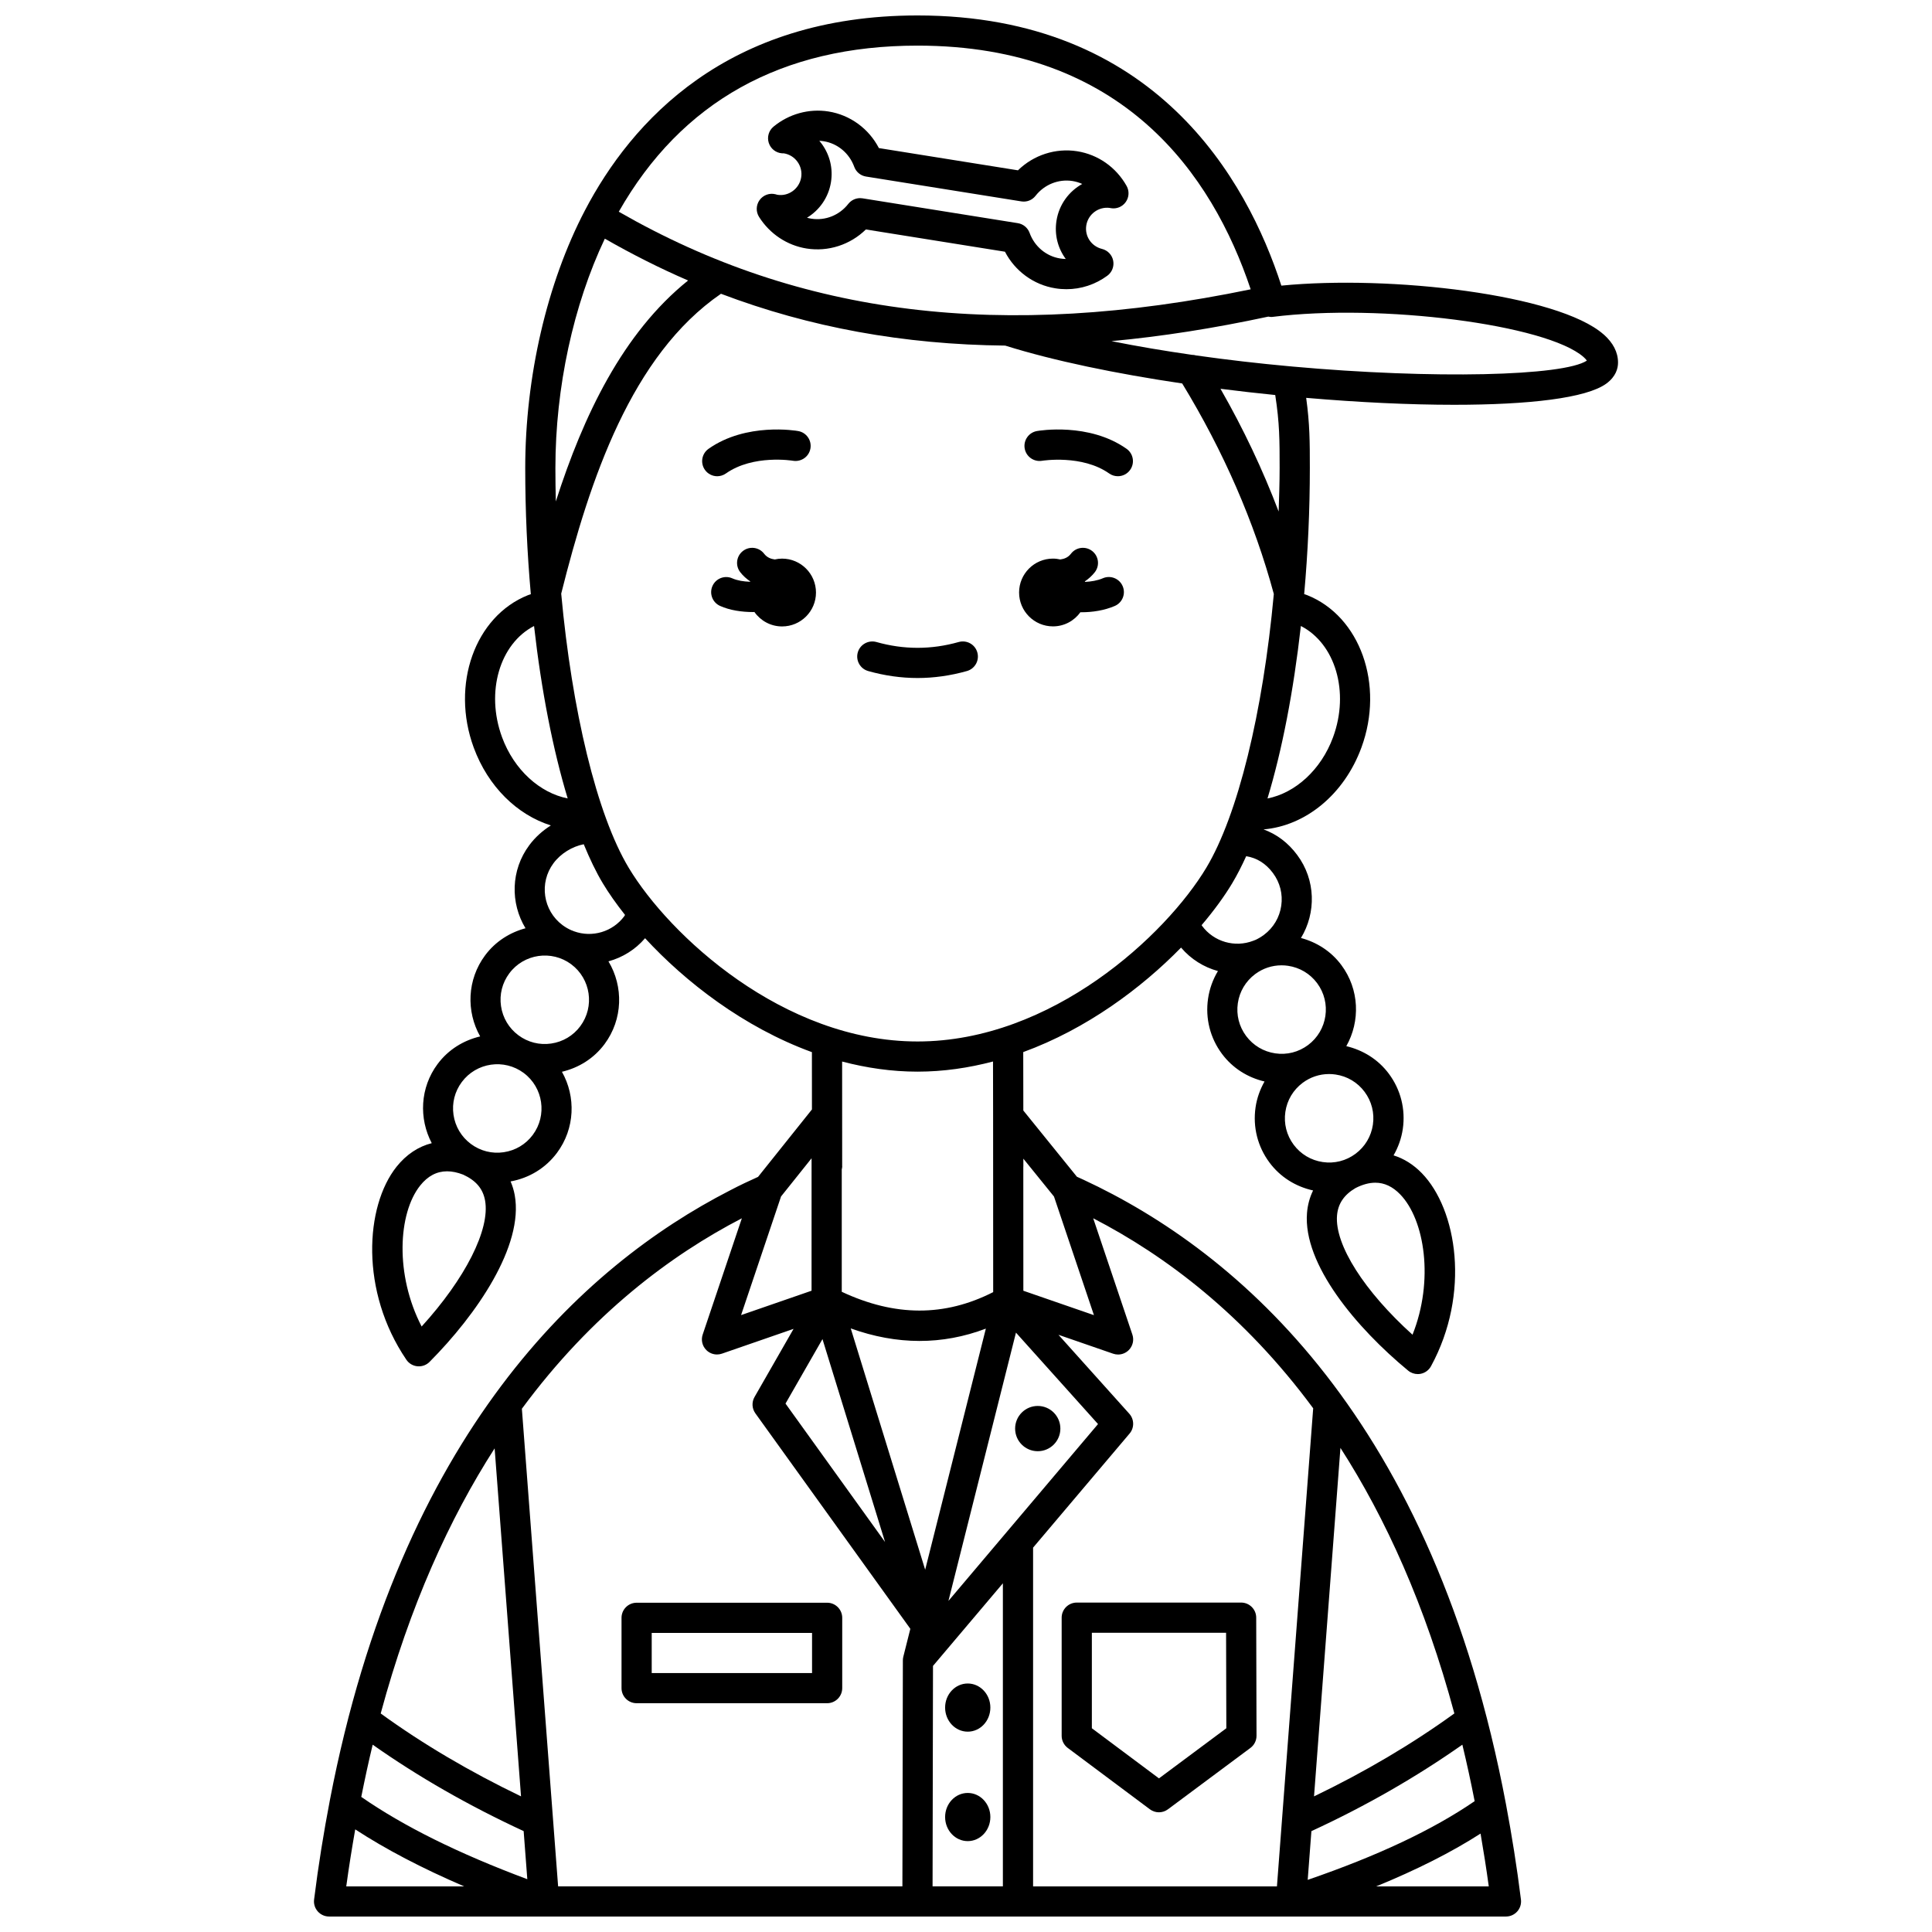
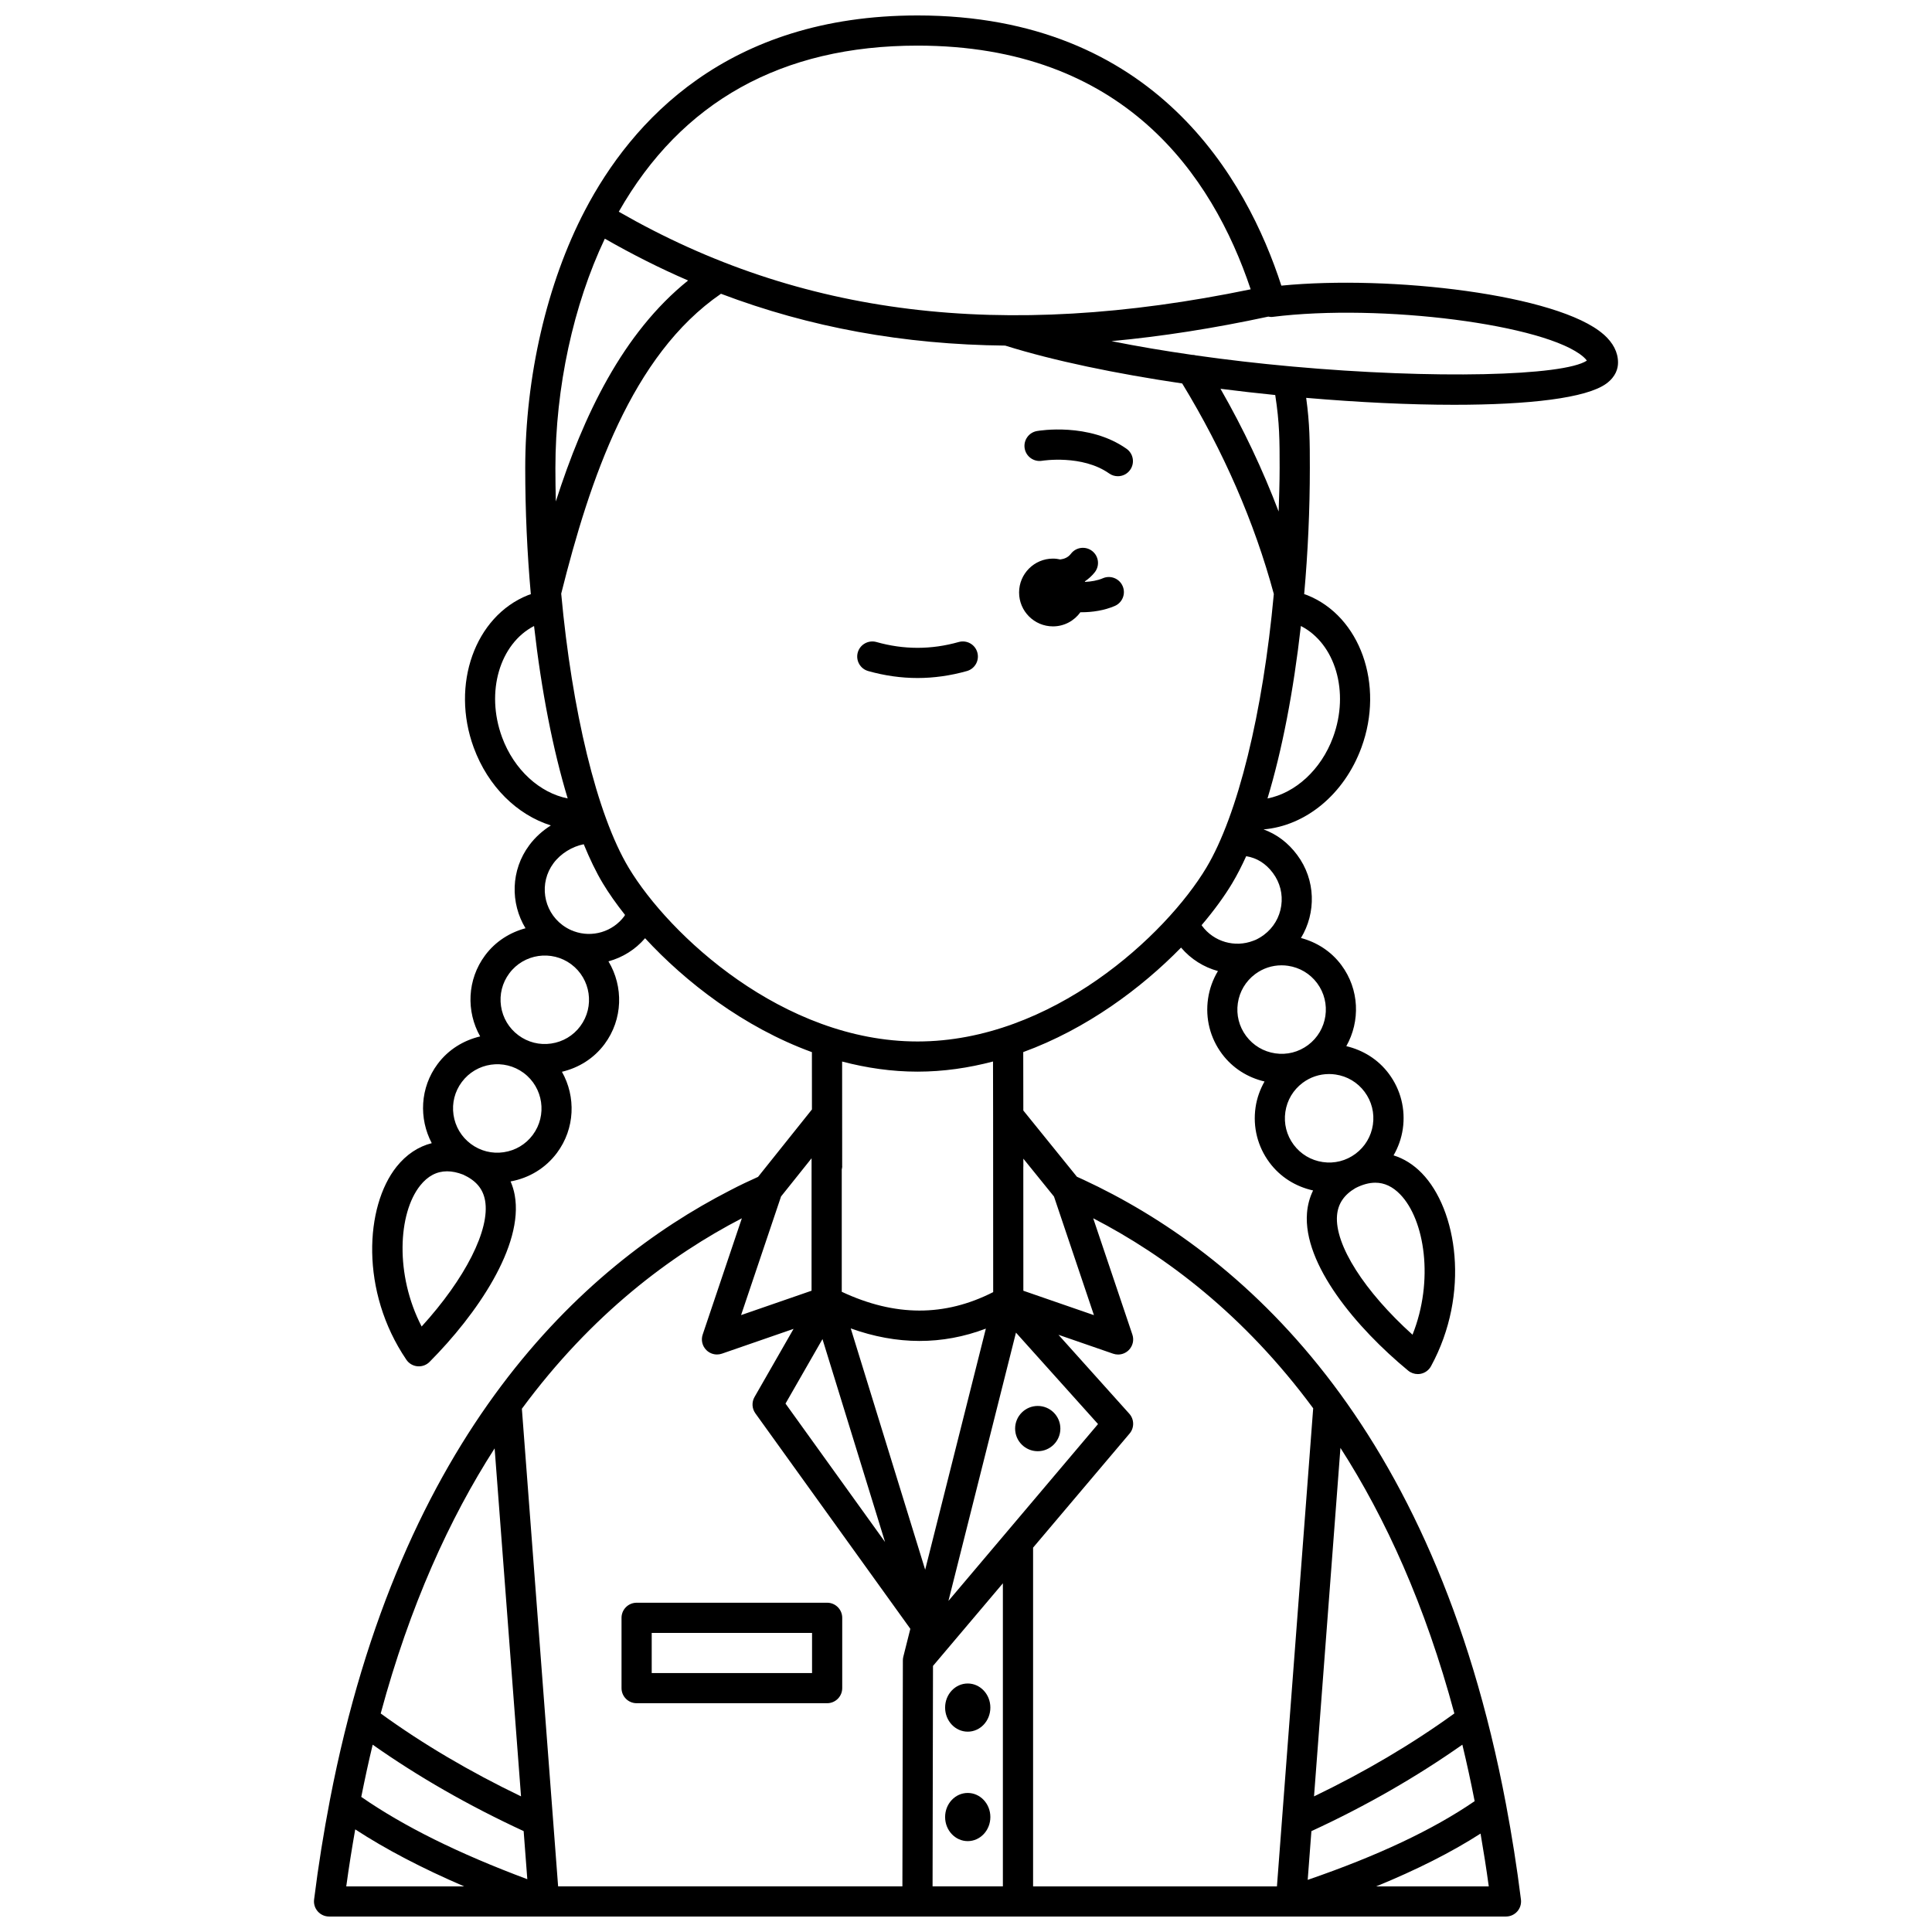
<svg xmlns="http://www.w3.org/2000/svg" width="800px" height="800px" version="1.1" viewBox="144 144 512 512">
  <defs>
    <clipPath id="a">
      <path d="m227 148.09h346v503.81h-346z" />
    </clipPath>
  </defs>
  <path d="m436.28 297.24c-1.473 0.629-3.129 0.891-4.742 0.969-0.016-0.043-0.023-0.09-0.039-0.129 0.98-0.684 1.891-1.469 2.656-2.465 1.344-1.75 1.016-4.258-0.734-5.606-1.75-1.344-4.262-1.023-5.606 0.734-0.758 0.988-1.754 1.375-2.824 1.52-0.629-0.141-1.273-0.227-1.941-0.227-4.957 0-8.98 4.023-8.98 8.98s4.023 8.98 8.98 8.98c3.008 0 5.648-1.492 7.281-3.758 0.09 0 0.168 0.016 0.25 0.016 2.941 0 6.059-0.473 8.84-1.664 2.031-0.871 2.973-3.223 2.102-5.25-0.863-2.031-3.223-2.973-5.242-2.102z" />
-   <path d="m351.26 292.04c-0.668 0-1.312 0.082-1.938 0.223-1.066-0.145-2.062-0.531-2.824-1.52-1.344-1.758-3.859-2.078-5.606-0.734-1.75 1.344-2.082 3.856-0.734 5.606 0.766 0.996 1.676 1.781 2.66 2.465-0.012 0.031-0.02 0.062-0.031 0.098-1.691-0.059-3.383-0.32-4.695-0.902-2.019-0.906-4.383 0-5.281 2.019-0.898 2.016 0.004 4.379 2.019 5.281 2.59 1.16 5.723 1.625 8.742 1.625 0.121 0 0.23-0.016 0.352-0.02 1.625 2.312 4.301 3.832 7.34 3.832 4.957 0 8.98-4.023 8.98-8.98-0.004-4.965-4.027-8.992-8.984-8.992z" />
  <path d="m418.8 258.23c-2.176 0.383-3.625 2.453-3.246 4.629 0.379 2.176 2.461 3.621 4.629 3.246 0.109-0.016 10.59-1.688 17.758 3.367 0.699 0.496 1.504 0.73 2.301 0.73 1.254 0 2.496-0.586 3.269-1.695 1.273-1.809 0.84-4.301-0.965-5.574-9.977-7.027-23.191-4.801-23.746-4.703z" />
-   <path d="m336.38 269.47c7.223-5.09 17.656-3.387 17.77-3.363 2.191 0.355 4.238-1.074 4.621-3.246 0.383-2.176-1.07-4.25-3.246-4.629-0.559-0.102-13.773-2.328-23.75 4.707-1.805 1.273-2.238 3.766-0.965 5.574 0.781 1.105 2.016 1.695 3.269 1.695 0.793-0.008 1.598-0.242 2.301-0.738z" />
  <path d="m398.07 314.14c-7.266 2.055-14.555 2.055-21.816 0-2.109-0.586-4.336 0.637-4.934 2.758-0.602 2.125 0.637 4.336 2.758 4.934 4.34 1.227 8.742 1.848 13.082 1.848s8.746-0.625 13.082-1.848c2.129-0.602 3.359-2.812 2.758-4.934-0.59-2.121-2.789-3.352-4.93-2.758z" />
-   <path d="m425.35 572.7v31.309c0 1.258 0.598 2.445 1.602 3.203l21.781 16.27c0.711 0.527 1.551 0.797 2.394 0.797 0.84 0 1.68-0.266 2.387-0.793l21.863-16.27c1.016-0.754 1.617-1.953 1.613-3.219l-0.082-31.309c-0.004-2.203-1.797-3.992-4-3.992l-43.559 0.004c-2.207 0.004-4 1.793-4 4zm8 4h35.574l0.066 25.305-17.852 13.285-17.785-13.285v-25.305z" />
-   <path d="m357.75 209.86c5.758 0.914 11.578-0.996 15.715-5.051l36.859 5.898c2.668 5.144 7.602 8.781 13.355 9.699 0.984 0.16 1.965 0.234 2.938 0.234 3.871 0 7.637-1.227 10.828-3.566 1.25-0.914 1.859-2.477 1.559-4-0.301-1.523-1.457-2.734-2.961-3.106-2.832-0.699-4.621-3.379-4.168-6.234 0.477-2.957 3.219-5.019 6.219-4.633 0.102 0.023 0.199 0.047 0.285 0.062 1.531 0.273 3.066-0.363 3.957-1.629 0.895-1.262 0.98-2.926 0.219-4.273-2.785-4.945-7.551-8.293-13.07-9.176-5.754-0.91-11.57 0.996-15.715 5.051l-36.855-5.894c-2.668-5.144-7.602-8.781-13.355-9.699-5.172-0.82-10.473 0.641-14.566 4.016-1.258 1.039-1.762 2.742-1.266 4.297 0.496 1.559 1.891 2.66 3.519 2.773 0.066 0.004 0.391 0.004 0.461 0.004 1.469 0.234 2.754 1.027 3.625 2.231 0.871 1.203 1.223 2.676 0.988 4.141-0.484 3.027-3.363 5.106-6.32 4.613-0.066-0.02-0.438-0.125-0.5-0.141-1.582-0.395-3.25 0.219-4.203 1.547-0.957 1.328-1.008 3.094-0.133 4.473 2.84 4.492 7.426 7.539 12.586 8.363zm6.465-17.59c0.574-3.578-0.281-7.164-2.406-10.098-0.215-0.297-0.441-0.582-0.676-0.859 0.387 0.016 0.777 0.059 1.164 0.121 3.688 0.586 6.781 3.184 8.082 6.769 0.496 1.367 1.691 2.359 3.125 2.586l41.152 6.582c1.461 0.238 2.887-0.336 3.777-1.484 2.352-3.004 6.102-4.492 9.789-3.914 0.902 0.145 1.766 0.406 2.582 0.777-3.516 1.953-6.137 5.441-6.82 9.711-0.602 3.738 0.367 7.352 2.453 10.168-0.5-0.008-1-0.051-1.496-0.133-3.688-0.586-6.785-3.184-8.082-6.769-0.496-1.367-1.691-2.359-3.125-2.586l-41.152-6.582c-0.211-0.035-0.426-0.051-0.633-0.051-1.219 0-2.383 0.555-3.152 1.535-2.348 3.004-6.086 4.492-9.785 3.91-0.391-0.062-0.777-0.148-1.152-0.25 3.285-1.984 5.703-5.356 6.356-9.434z" />
  <g clip-path="url(#a)">
    <path d="m568.95 232.61c-12.008-10.586-56.434-15.758-85.379-12.914-9.082-28.031-33.363-71.602-96.418-71.602-50.531 0-75.828 28.109-88.152 51.688-10.047 19.215-15.809 44.098-15.809 68.266 0 11.328 0.516 22.586 1.484 33.422-0.238 0.082-0.5 0.156-0.734 0.246-14.07 5.602-20.531 23.73-14.398 40.406 3.816 10.371 11.551 17.84 20.441 20.625-2.203 1.387-4.172 3.156-5.707 5.227-4.945 6.617-5.062 15.348-1.012 22.023-4.129 1.109-7.953 3.481-10.699 7.168-4.809 6.453-5.043 14.902-1.316 21.496-4.356 1.031-8.402 3.449-11.277 7.309-4.688 6.289-4.988 14.461-1.555 20.98-3.547 0.895-6.738 3-9.328 6.246-8.352 10.484-9.727 33.02 2.606 51.152 0.668 0.988 1.746 1.625 2.934 1.73 0.125 0.012 0.246 0.016 0.371 0.016 1.059 0 2.082-0.418 2.836-1.18 12.504-12.566 25-30.781 22.57-44.207-0.23-1.277-0.609-2.477-1.094-3.617 4.926-0.895 9.281-3.531 12.289-7.566 4.805-6.453 5.039-14.898 1.316-21.492 4.5-1.062 8.477-3.562 11.277-7.312 4.918-6.606 5.055-15.297 1.051-21.953 3.719-1.012 7.117-3.102 9.707-6.129 10.668 11.566 26.086 23.574 44.211 30.191l0.008 15.188-14.281 17.867c-2.277 1.027-4.852 2.219-7.555 3.648-38.867 19.973-87.152 64.145-105.9 161.45-0.023 0.082-0.031 0.168-0.047 0.258-1.598 8.34-3.012 17.023-4.152 26.16-0.145 1.141 0.211 2.281 0.973 3.144 0.762 0.863 1.852 1.355 3 1.355h56.988 0.012 0.012 197.88 0.012 0.012 56.969c1.148 0 2.238-0.492 3-1.352 0.758-0.859 1.113-2.004 0.973-3.144-1.09-8.734-2.422-17.051-3.93-25.059-0.012-0.059-0.02-0.117-0.031-0.176-19.246-101.97-70.66-146.32-112-165.54-0.57-0.273-1.148-0.523-1.711-0.777l-14.203-17.555-0.023-15.48c16.812-6.141 31.297-16.93 41.824-27.695 2.602 3.07 6.031 5.195 9.773 6.219-1.336 2.215-2.238 4.695-2.621 7.328-0.758 5.211 0.551 10.406 3.699 14.629 2.797 3.75 6.769 6.25 11.27 7.312-1.188 2.098-2.023 4.402-2.379 6.856-0.758 5.215 0.551 10.41 3.699 14.633 2.852 3.832 6.934 6.363 11.547 7.387-0.895 1.832-1.441 3.828-1.613 5.969-1.094 13.598 13.133 30.496 26.809 41.777 0.723 0.598 1.625 0.914 2.543 0.914 0.25 0 0.508-0.023 0.758-0.07 1.172-0.227 2.18-0.965 2.75-2.012 10.496-19.262 6.91-41.551-2.434-51.16-2.238-2.305-4.773-3.871-7.488-4.715 1.23-2.137 2.082-4.496 2.449-7.004 0.758-5.215-0.551-10.41-3.699-14.633-2.875-3.859-6.922-6.277-11.273-7.309 3.727-6.594 3.492-15.043-1.316-21.496-2.746-3.691-6.57-6.062-10.699-7.168 4.051-6.672 3.934-15.402-1.004-22.008-2.391-3.231-5.453-5.519-8.918-6.766 11.117-0.949 21.355-9.223 25.941-21.688 6.133-16.672-0.328-34.805-14.402-40.406-0.242-0.098-0.516-0.172-0.77-0.262 0-0.023 0.004-0.043 0.008-0.066 0.992-11.109 1.496-22.332 1.496-33.371 0-6.918-0.016-11.645-0.973-18.574 13.848 1.191 27.332 1.84 39.219 1.84 19.73 0 35.055-1.75 40.332-5.621 2.559-1.875 3.094-4.062 3.094-5.566 0-2.727-1.293-5.246-3.836-7.488zm-181.8-76.52c54.547 0 78.105 34.168 88.293 64.582-65.902 13.637-119.35 7.07-167.46-20.562 16.602-29.184 43.195-44.02 79.172-44.02zm-82.867 51.16c7.242 4.141 14.586 7.852 22.07 11.082-17.312 13.918-27.746 35.777-35.055 58.559-0.07-2.945-0.113-5.891-0.113-8.844 0-21.387 4.773-43.25 13.098-60.797zm-27.238 132.11c-4.426-12.031-0.57-24.781 8.484-29.461 1.93 17.078 5.004 32.773 8.914 45.691-7.359-1.441-14.211-7.559-17.398-16.23zm-21.305 156.18c-7.113-13.719-6.242-30.016-0.391-37.355 2.019-2.535 4.398-3.777 7.137-3.777 1.332 0 2.75 0.297 4.25 0.879 3.402 1.559 5.25 3.738 5.812 6.856 1.383 7.676-5.269 20.727-16.809 33.398zm29.453-50.781c-1.871 2.512-4.606 4.141-7.711 4.594-3.078 0.461-6.188-0.328-8.699-2.199-2.512-1.871-4.141-4.609-4.598-7.711-0.453-3.098 0.328-6.188 2.199-8.695 3.867-5.188 11.223-6.258 16.41-2.398 5.184 3.867 6.258 11.223 2.398 16.41zm12.59-28.805c-1.871 2.512-4.606 4.141-7.711 4.594-3.082 0.461-6.188-0.328-8.699-2.199s-4.141-4.609-4.598-7.711c-0.453-3.098 0.328-6.188 2.199-8.695 3.863-5.188 11.223-6.258 16.41-2.398 5.18 3.867 6.258 11.223 2.398 16.41zm11.668-29.164c-3.059 4.144-8.531 5.777-13.367 4-0.312-0.148-0.535-0.227-0.523-0.203-0.848-0.352-1.691-0.832-2.492-1.426-5.18-3.871-6.25-11.223-2.379-16.41 1.91-2.574 4.981-4.43 8.008-5.019 1.594 3.875 3.269 7.379 5.047 10.336 1.57 2.621 3.57 5.457 5.891 8.395-0.062 0.102-0.109 0.227-0.184 0.328zm103.79 110.37 21.746 24.23-39.641 46.867zm-21.988 88.324 18.52-21.895v80.316h-18.633zm-2.074-25.492-19.723-63.949c12.27 4.41 24.262 4.43 35.805 0.055zm-10.633-7.344-26.379-36.684 9.797-17.09zm-19.477-66.594-18.676 6.461 10.59-31.438 8.09-10.121zm-18.473-19.195-10.379 30.82c-0.488 1.445-0.109 3.043 0.977 4.113 0.758 0.754 1.781 1.16 2.816 1.16 0.441 0 0.879-0.07 1.309-0.219l18.984-6.57-10.348 18.059c-0.781 1.359-0.691 3.051 0.223 4.324l41.07 57.105-1.859 7.387c-0.078 0.316-0.121 0.645-0.121 0.969l-0.125 59.898h-91.238l-9.605-126.57c18.535-25.133 39.535-40.758 58.297-50.477zm-97.832 139.5c11.992 8.449 25.387 16.145 40.008 22.902l0.969 12.746c-18.258-6.82-32.719-13.992-44.004-21.809 0.949-4.731 1.945-9.363 3.027-13.84zm2.125-8.273c7.731-28.621 18.262-51.684 30.191-70.258l6.996 92.227c-13.602-6.555-26.09-13.902-37.188-21.969zm-6.754 30.715c8.133 5.312 17.734 10.316 28.867 15.109h-31.242c0.703-5.191 1.516-10.195 2.375-15.109zm296.66-7.477c-11.062 7.586-25.605 14.445-44.242 20.859l0.98-12.914c14.434-6.652 27.828-14.355 40.004-22.914 1.164 4.836 2.254 9.824 3.258 14.969zm-42.566-1.266 7-92.355c11.977 18.637 22.488 41.738 30.191 70.375-11.285 8.168-23.766 15.523-37.191 21.98zm16.477 23.852c10.727-4.398 19.93-9.031 27.656-13.992 0.785 4.562 1.523 9.195 2.176 13.992zm-16.699-126.7-9.605 126.7h-64.625v-89.773l25.574-30.234c1.289-1.523 1.254-3.766-0.078-5.254l-18.773-20.918 14.492 5.012c0.43 0.148 0.867 0.219 1.309 0.219 1.035 0 2.055-0.402 2.816-1.16 1.082-1.074 1.461-2.672 0.977-4.113l-10.387-30.836c19.145 9.891 39.992 25.559 58.301 50.355zm-68.688-56.113 10.586 31.43-18.707-6.469-0.012-32.895h0.016l-0.004-2.106zm-16.137-21.367v0.004l0.02 46.691c-12.859 6.543-26.035 6.516-40.129-0.09v-32.434c0.047-0.25 0.125-0.492 0.125-0.754 0-0.043-0.016-0.082-0.016-0.125l-0.012-27.707c6.418 1.684 13.098 2.68 19.98 2.68 6.894 0 13.582-1 20.008-2.688zm-20.031-19.73c-35.637 0-65.859-28.242-76.543-46.043-8.473-14.121-15.043-41.691-17.883-72.637 7.602-30.332 18.641-63.199 42.34-79.469 23.508 8.914 48.398 13.457 75.324 13.734 12.922 4.051 29.418 7.445 46.906 10.035 10.965 18.004 19.137 36.758 24.281 55.789-2.891 31.555-9.559 58.641-17.887 72.543-10.68 17.809-40.902 46.047-76.539 46.047zm131.18 77.715c-12.73-11.477-20.637-23.812-20.008-31.586 0.258-3.16 1.879-5.508 4.906-7.285 1.863-0.949 3.602-1.418 5.242-1.418 2.402 0 4.582 1.023 6.578 3.078 6.543 6.727 9.012 22.859 3.281 37.211zm-12.699-64.367c1.871 2.512 2.652 5.602 2.199 8.699-0.453 3.098-2.082 5.832-4.594 7.707-2.512 1.871-5.59 2.66-8.699 2.199-3.098-0.453-5.832-2.082-7.707-4.594-1.871-2.512-2.652-5.602-2.199-8.699 0.453-3.098 2.082-5.832 4.594-7.707 2.047-1.523 4.473-2.324 6.981-2.324 0.57 0 1.148 0.039 1.719 0.125 3.098 0.449 5.836 2.082 7.707 4.594zm-12.586-28.809c3.863 5.188 2.785 12.543-2.398 16.41-2.512 1.871-5.594 2.66-8.699 2.199-3.098-0.457-5.832-2.086-7.711-4.598-1.871-2.512-2.652-5.598-2.199-8.695 0.453-3.098 2.082-5.832 4.594-7.711 2.047-1.523 4.473-2.324 6.981-2.324 0.57 0 1.148 0.039 1.719 0.125 3.106 0.453 5.844 2.086 7.715 4.594zm-11.707-29.18c1.871 2.508 2.656 5.59 2.203 8.684s-2.082 5.832-4.578 7.695c-0.816 0.605-1.66 1.086-2.223 1.332-0.16 0.051-0.379 0.137-0.602 0.234-4.894 1.895-10.473 0.281-13.59-3.949-0.043-0.059-0.062-0.129-0.109-0.184 3.309-3.898 6.059-7.68 8.109-11.105 1.281-2.137 2.512-4.551 3.703-7.168 2.812 0.445 5.211 1.934 7.086 4.461zm15.934-35.988c-3.184 8.66-10.027 14.785-17.375 16.23 3.856-12.742 6.887-28.352 8.844-45.711 9.094 4.656 12.965 17.43 8.531 29.48zm-14.16-71.316c0 3.805-0.137 7.66-0.262 11.504-4.188-11.023-9.316-21.898-15.41-32.527 4.816 0.617 9.668 1.16 14.508 1.652 1.156 7.469 1.164 11.945 1.164 19.371zm3.269-26.93c-0.168-0.043-0.344-0.027-0.516-0.047-8.234-0.75-16.617-1.711-24.906-2.887-0.352-0.113-0.703-0.145-1.07-0.156-7.258-1.043-14.43-2.246-21.344-3.633 13.332-1.23 27.164-3.402 41.559-6.496 0.352 0.051 0.699 0.125 1.066 0.078 28.805-3.629 72.738 2.031 82.488 10.629 0.434 0.383 0.707 0.703 0.875 0.953-6.188 4.086-40.473 4.965-78.152 1.559z" />
  </g>
  <path d="m400.46 602.91c3.312 0 5.996-2.856 5.996-6.383 0-3.523-2.688-6.383-5.996-6.383-3.312 0-5.996 2.856-5.996 6.383 0 3.527 2.688 6.383 5.996 6.383z" />
  <path d="m425.01 522.59c0 3.312-2.684 5.996-5.996 5.996s-5.996-2.684-5.996-5.996 2.684-6 5.996-6 5.996 2.688 5.996 6" />
  <path d="m400.46 619.15c-3.312 0-5.996 2.856-5.996 6.383 0 3.523 2.688 6.383 5.996 6.383 3.312 0 5.996-2.856 5.996-6.383 0.004-3.523-2.684-6.383-5.996-6.383z" />
  <path d="m312.71 595.37h50.488c2.207 0 4-1.793 4-4v-18.633c0-2.207-1.793-4-4-4l-50.488 0.004c-2.207 0-4 1.793-4 4v18.633c0.004 2.211 1.793 3.996 4 3.996zm4-18.629h42.492v10.637h-42.492z" />
</svg>